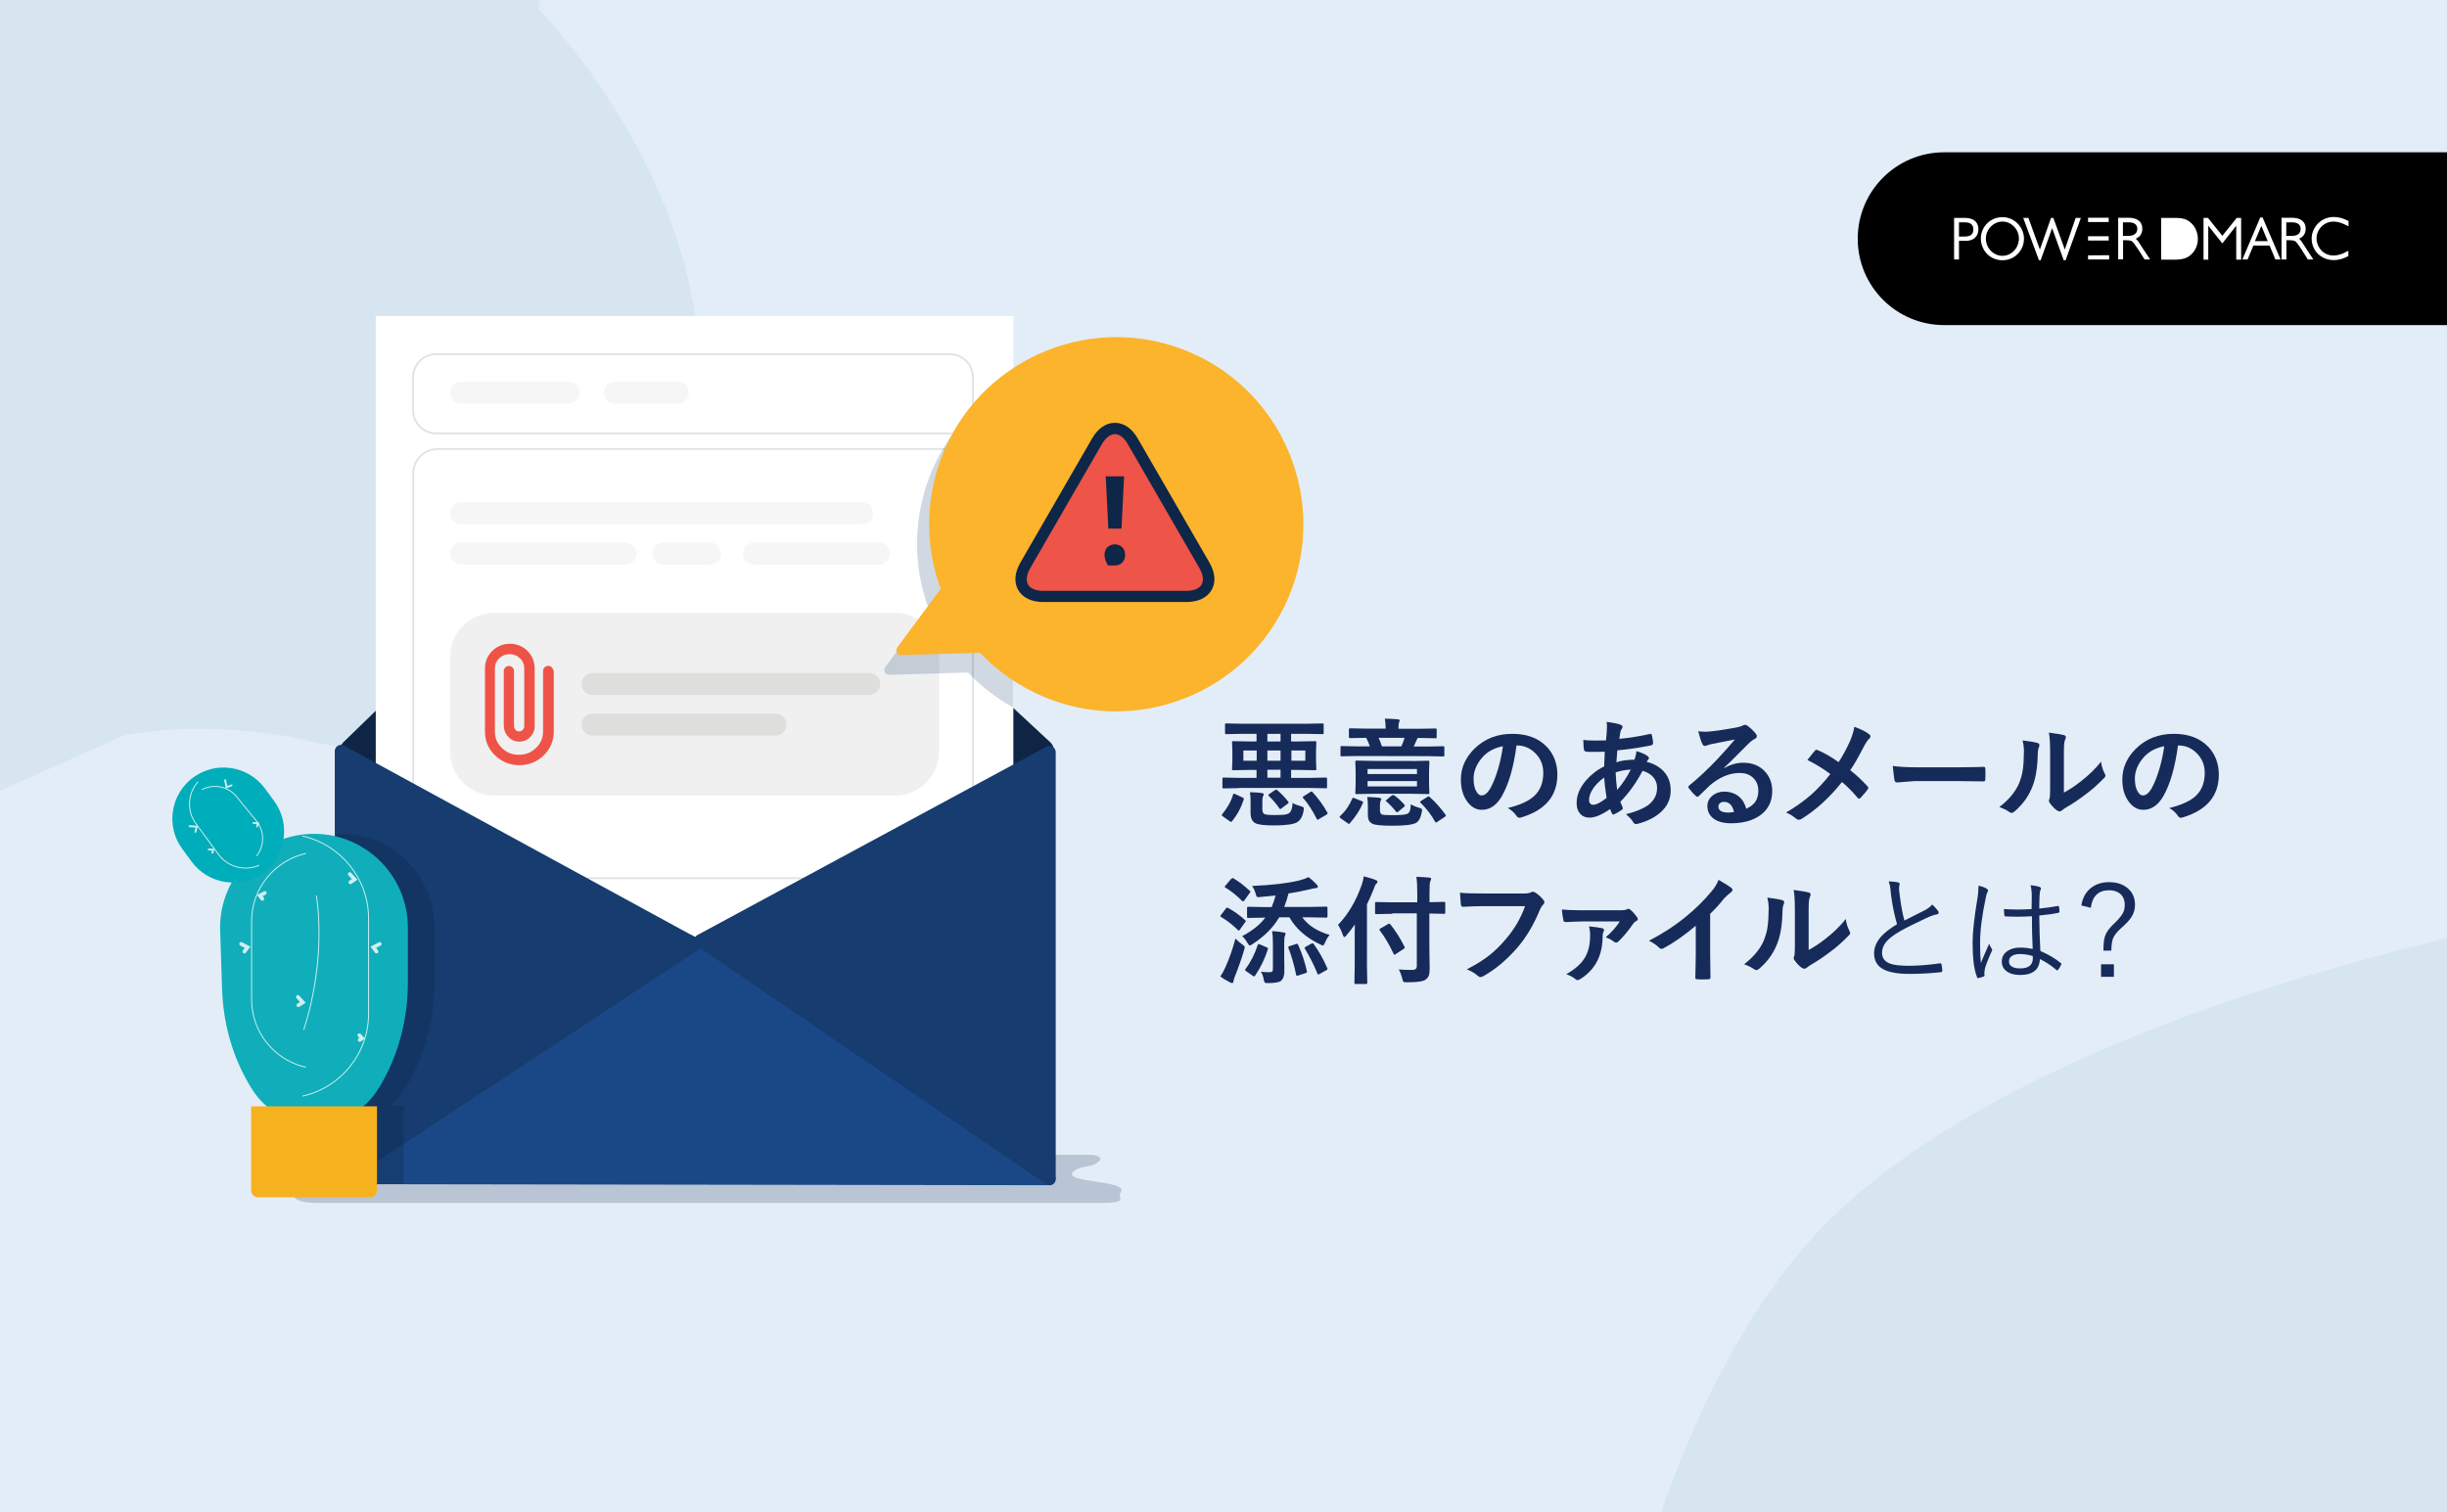
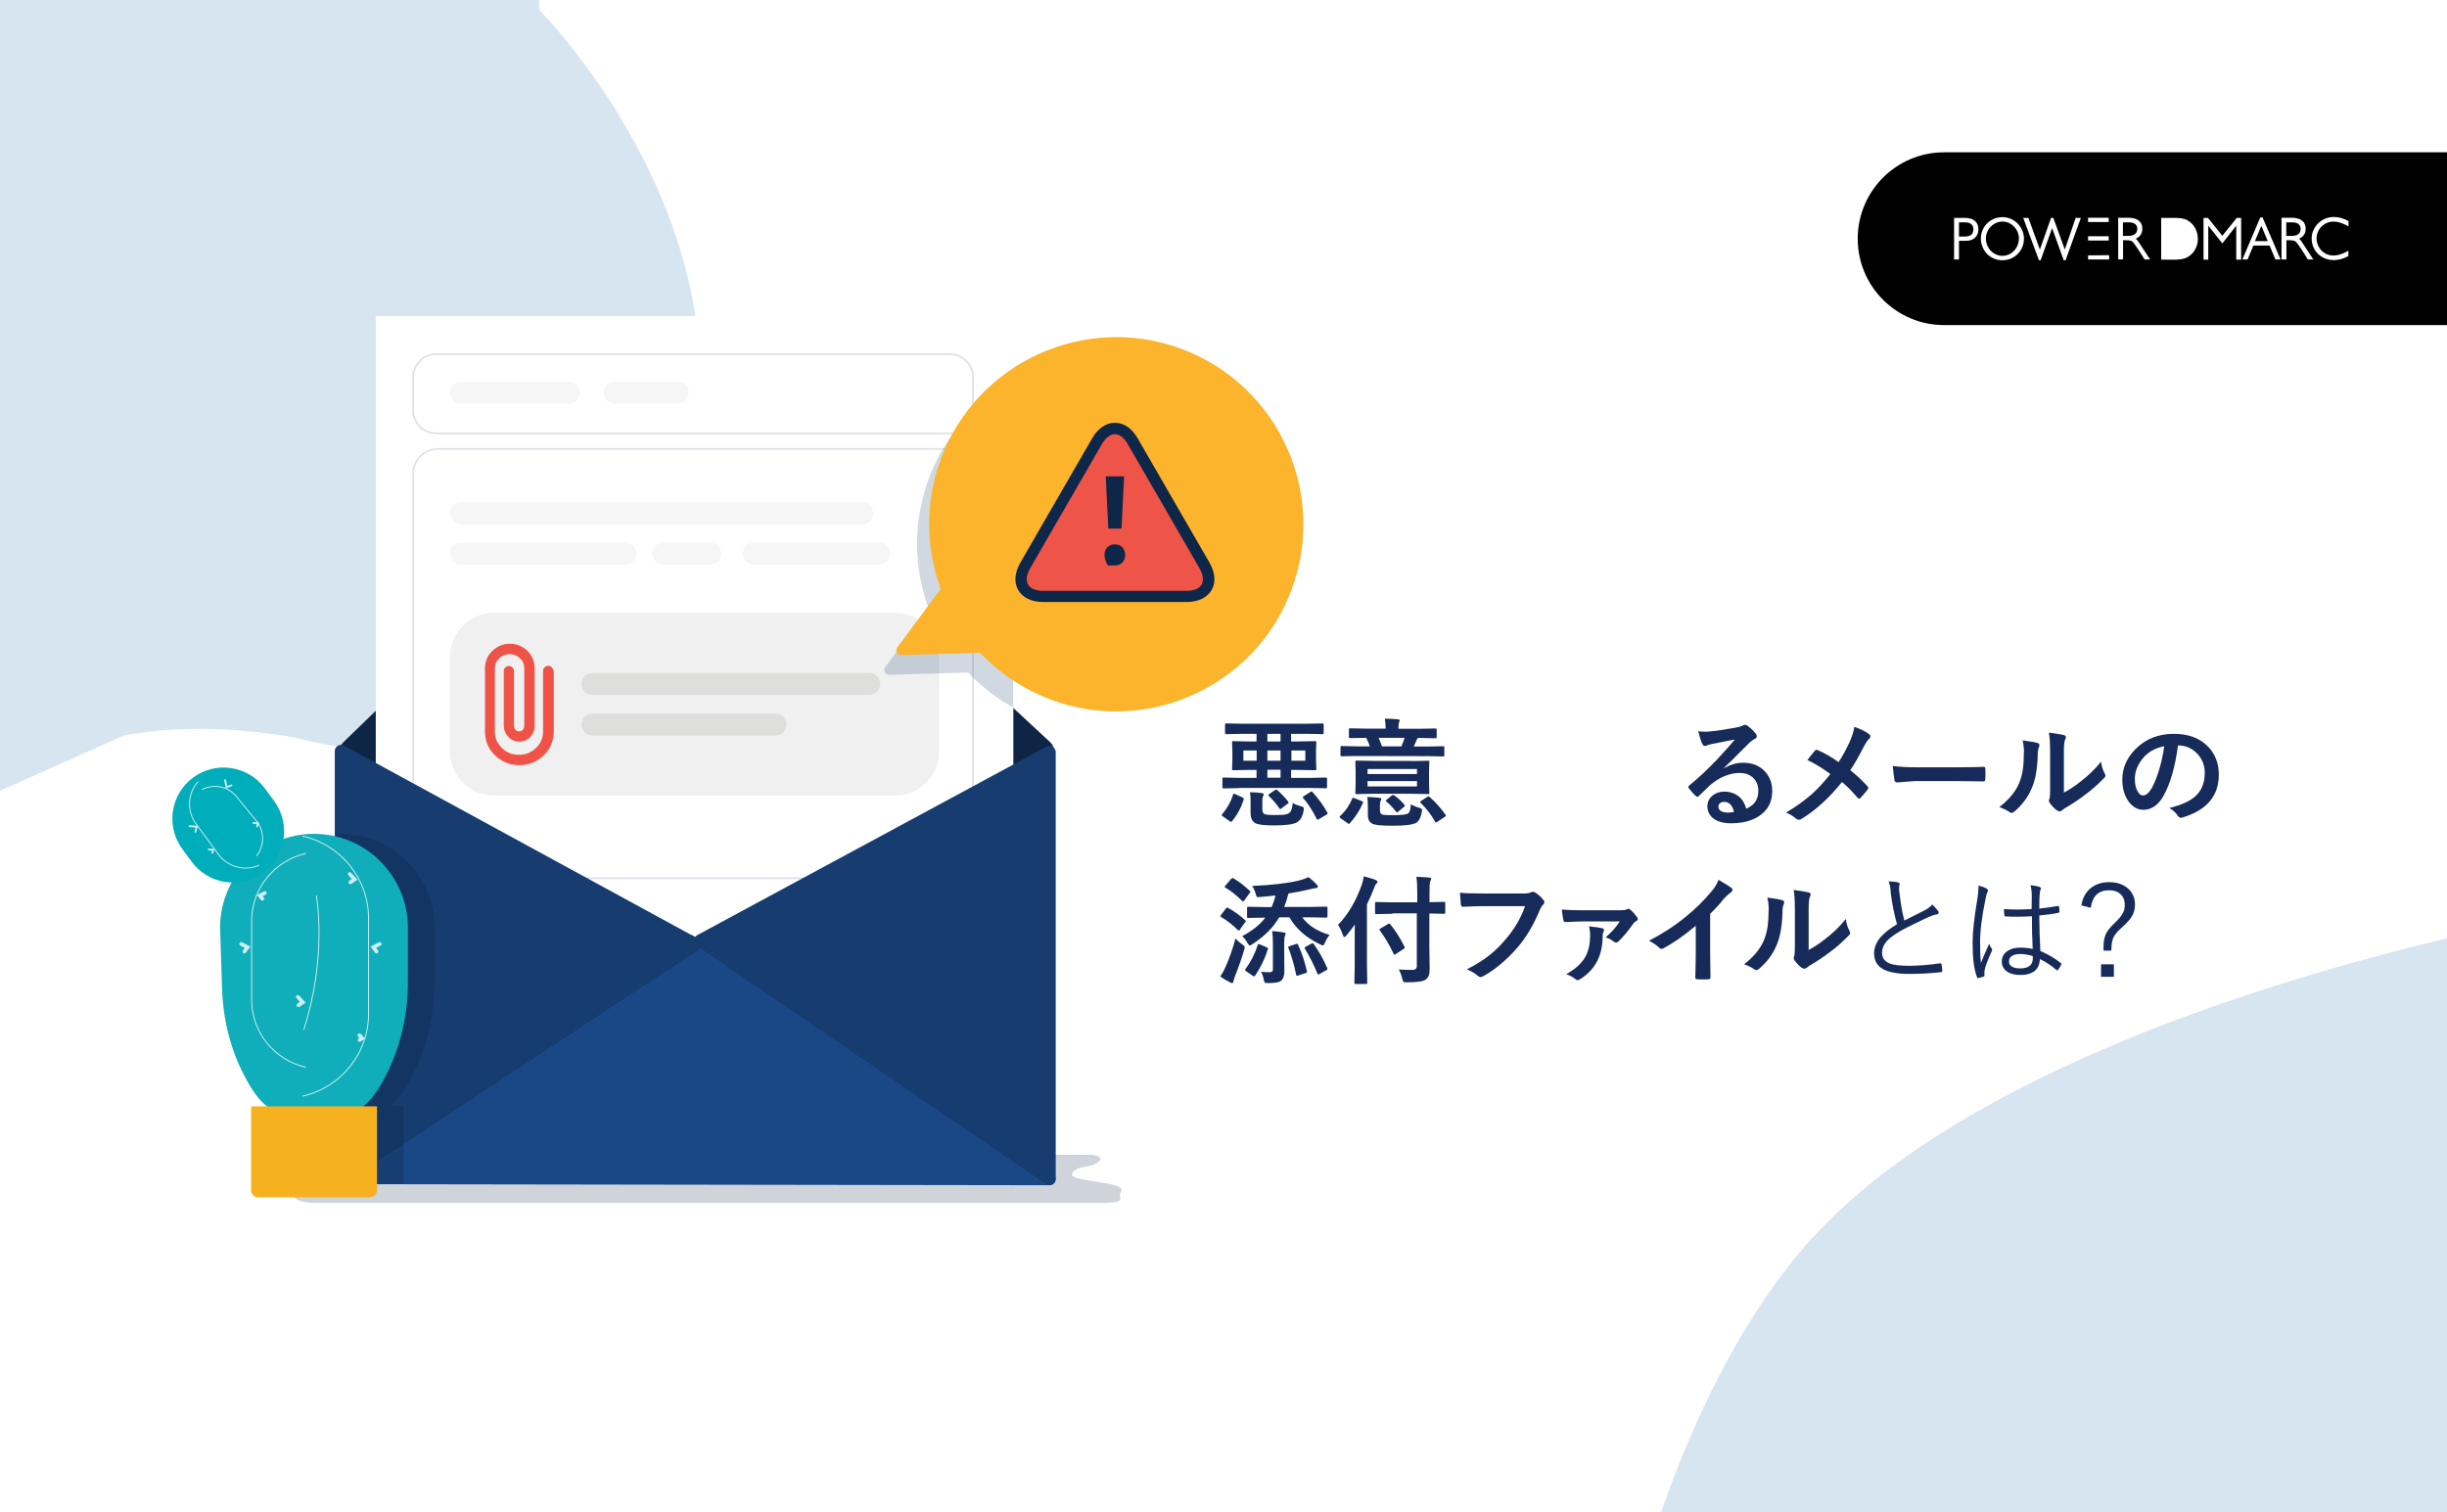
<svg xmlns="http://www.w3.org/2000/svg" xmlns:xlink="http://www.w3.org/1999/xlink" version="1.1" id="レイヤー_1" x="0px" y="0px" viewBox="0 0 1600 989" style="enable-background:new 0 0 1600 989;" xml:space="preserve">
  <style type="text/css">
	.st0{fill:#E3EDF7;}
	.st1{fill:#D7E5F0;}
	.st2{fill:#FFFFFF;}
	.st3{opacity:0.2;}
	.st4{fill:#0E2545;}
	.st5{opacity:0.6;}
	.st6{opacity:0.2;fill:none;stroke:#081833;stroke-width:1.224;stroke-miterlimit:10;enable-background:new    ;}
	.st7{fill:#1A4887;}
	.st8{fill:#163C70;}
	.st9{opacity:0.4;}
	.st10{fill:#E8E8E8;}
	.st11{fill:#F0F0F0;}
	.st12{fill:#EF5347;}
	.st13{fill:#DEDEDD;}
	
		.st14{opacity:0.3;clip-path:url(#SVGID_00000136411450196810047290000002301403659578281147_);fill:#0E2545;enable-background:new    ;}
	.st15{fill:#0FAEBA;}
	
		.st16{opacity:0.8;fill:none;stroke:#FFFFFF;stroke-width:0.612;stroke-linecap:round;stroke-miterlimit:10;enable-background:new    ;}
	
		.st17{opacity:0.8;fill:none;stroke:#FFFFFF;stroke-width:2.448;stroke-linecap:round;stroke-miterlimit:10;enable-background:new    ;}
	.st18{fill:#F6B11F;}
	.st19{fill:#00ADBA;}
	
		.st20{opacity:0.8;fill:none;stroke:#FFFFFF;stroke-width:1.224;stroke-linecap:round;stroke-miterlimit:10;enable-background:new    ;}
	.st21{opacity:0.2;clip-path:url(#SVGID_00000047052009541992017540000006596250291647378858_);}
	.st22{opacity:0.22;}
	.st23{clip-path:url(#SVGID_00000122703479037732814810000007860093579720892812_);}
	.st24{clip-path:url(#SVGID_00000088123521577318884360000004324357468874222504_);}
	.st25{fill:#FBB42B;}
	.st26{fill:#EE5447;}
	.st27{fill:#0E2647;}
	.st28{fill:#162B59;}
</style>
  <g id="g276">
-     <rect id="rect274" class="st0" width="1600" height="989" />
-   </g>
+     </g>
  <path id="path278" class="st1" d="M402.9,408.4c-6.7,9.1-13.5,17.4-20.6,24.8c0,0-8.9,12.6-29.3,25.6  c-51.1,36.3-108,37.5-160.7,23.4c-45.5-7.8-82.2-6.5-111-1.3L0,517.1V0h352.5v6.4C352.5,6.4,551.1,205.6,402.9,408.4z" />
  <g id="g282">
    <path id="path280" class="st1" d="M1600,613.6V989h-513.9c19.9-57,49-120.2,90.7-170.1C1270.7,706.6,1477.9,642.8,1600,613.6z" />
  </g>
  <g id="g314">
    <path id="path284" d="M1600,212.6h-328.8c-31.2,0-56.5-25.3-56.5-56.5l0,0c0-31.2,25.3-56.5,56.5-56.5H1600V212.6z" />
    <g id="g312">
      <g id="g310">
        <path id="path286" class="st2" d="M1453.1,154.2l-9.4-11.7h-2.9v27.3h3.1v-22.2l9.2,11.6l9.1-11.6v22.2h3.2v-27.3h-2.9     L1453.1,154.2z" />
        <path id="path288" class="st2" d="M1479.4,142.2h-1.5l-11.7,27.5h3.4l3.8-9.1h10.6l3.8,9.1h3.4L1479.4,142.2z M1474.4,157.7     l4.2-10l4.2,10H1474.4z" />
        <path id="path290" class="st2" d="M1504.9,157.9c-0.5-0.7-1-1.3-1.6-1.8c2.8-1.2,4.3-3.4,4.3-6.6c0-4.5-3.3-7.1-9-7.1h-6.8v27.3     h3.2v-12.6h1.6c2.3,0,3.8,0.2,4.7,1.1c0.5,0.5,1.4,1.7,3.5,4.8l4.2,6.7h3.6L1504.9,157.9z M1501.8,153.7     c-1.3,0.6-3.2,0.6-5.8,0.6h-1.1v-8.9h3.8c3.6,0,5.6,1.5,5.6,4.3C1504.3,151.6,1503.4,153,1501.8,153.7z" />
        <path id="path292" class="st2" d="M1519.6,146.8c1.8-1.2,3.9-1.9,6.3-1.9c2.6,0,5.5,0.9,8.9,2.7l0.8,0.4v-3.4l-0.3-0.2     c-3.3-1.7-6.3-2.5-9.2-2.5c-4,0-7.6,1.4-10.4,4.2c-2.6,2.6-4.2,6.2-4.2,9.9c0,4.8,2.3,9.2,6.2,11.7c2.4,1.6,5.2,2.4,8.3,2.4     c3,0,6.1-0.8,9.2-2.5l0.3-0.2V164l-0.8,0.4c-3.4,1.9-6.3,2.7-8.9,2.7c-3.1,0-5.9-1.2-7.9-3.3s-3.2-5-3.2-7.9     C1514.7,152.3,1516.5,148.9,1519.6,146.8z" />
        <path id="path294" class="st2" d="M1431.7,145c-2.3-1.8-5-2.5-9.1-2.5h-9.5v27.3h9.5c3.9,0,6.8-0.8,9.1-2.5     c3.4-2.5,5.4-6.7,5.4-11.1S1435.1,147.5,1431.7,145z" />
        <path id="path296" class="st2" d="M1378.8,154.5h-13.5v2.8h13.5V154.5z" />
        <path id="path298" class="st2" d="M1284.5,142.5h-6.8v27.2h3.2v-12.2h4.6c4.9,0,8.1-2.9,8.1-7.5     C1293.6,146.6,1292,142.5,1284.5,142.5z M1284.3,154.7h-3.4v-9.3h3.8c3.7,0,5.6,1.5,5.6,4.6     C1290.3,153.3,1288.5,154.7,1284.3,154.7z" />
        <path id="path300" class="st2" d="M1319.3,146.2c-2.7-2.7-6.2-4.2-10-4.2c-3.7,0-7.3,1.4-10,4.1c-2.6,2.6-4.1,6.2-4.1,9.9     c0,3.8,1.5,7.4,4.1,10.1c2.6,2.6,6.2,4.1,10,4.1c4.8,0,9-2.2,11.7-6.2c1.6-2.3,2.4-5,2.4-7.9     C1323.4,152.4,1321.9,148.9,1319.3,146.2z M1316.9,164c-2,2.1-4.7,3.3-7.6,3.3c-2.8,0-5.6-1.2-7.6-3.3s-3.2-5-3.2-7.9     c0-3,1.1-5.8,3.2-7.9c2.1-2.1,4.8-3.3,7.6-3.3c2.9,0,5.6,1.2,7.6,3.3s3.2,4.8,3.2,7.9C1320,159.1,1318.9,161.9,1316.9,164z" />
        <path id="path302" class="st2" d="M1350.1,163.2l-7.5-20.7h-1.5l-7.3,20.7l-7.5-20.7h-3.4l10.3,27.7h1.1l7.5-21l7.6,21h1.2     l10-27.7h-3.4L1350.1,163.2z" />
        <path id="path304" class="st2" d="M1398.1,157.9c-0.5-0.7-1-1.3-1.6-1.8c2.8-1.2,4.3-3.4,4.3-6.6c0-4.5-3.3-7.1-9-7.1h-6.8v27.2     h3.2v-12.5h1.6c2.3,0,3.8,0.2,4.7,1.1c0.5,0.5,1.4,1.7,3.5,4.8l4.3,6.7h3.6L1398.1,157.9z M1394.9,153.7     c-1.3,0.6-3.2,0.6-5.8,0.6h-1v-8.9h3.8c3.6,0,5.6,1.5,5.6,4.2C1397.5,151.6,1396.6,152.9,1394.9,153.7z" />
        <path id="path306" class="st2" d="M1378.8,142.4h-13.5v2.8h13.5V142.4z" />
        <path id="path308" class="st2" d="M1365.3,169.7h13.8v-2.8l-13.8,0.1V169.7z" />
      </g>
    </g>
  </g>
  <g id="g488">
    <g id="g366">
      <g id="g318" class="st3">
        <path id="path316" class="st4" d="M192.5,771c-18.8,0-44.3-16.4,14.6-15.8h506.8c0,0,11,1,2,6.1c-3,1.7-8.7,1.4-12.1,3.5     c-15.6,9.2,35.7,6.3,28.9,15.1c-2.5,3.2,6.4,6.8-13.2,6.8H211.2c0,0-21.7,1-18.7-6.3c1.9-4.7,14.6-2.1,15.3-5.7     C208.5,771.4,202.3,771,192.5,771" />
      </g>
      <g id="g364">
        <path id="path320" class="st4" d="M686.6,485.3l-230.5-214c-3.1-2.9-8-2.8-11,0.1l-220.6,214c-1.7,1.7-2.6,4-2.4,6.4     c0.2,2.4,1.4,4.5,3.3,5.9l271,193.1c1.4,1,3,1.5,4.6,1.5c2.2,0,4.3-0.9,5.9-2.5L687,496.6c1.4-1.6,2.2-3.6,2.1-5.8     C689.1,488.7,688.2,486.7,686.6,485.3z" />
        <rect id="rect322" x="245.7" y="206.7" class="st2" width="416.9" height="453.7" />
        <g id="g326" class="st5">
          <path id="path324" class="st6" d="M621.1,283.4H285.2c-8.3,0-15.1-6.8-15.1-15.1v-21.6c0-8.3,6.8-15.1,15.1-15.1h335.9      c8.3,0,15.1,6.8,15.1,15.1v21.6C636.2,276.7,629.5,283.4,621.1,283.4z" />
        </g>
        <g id="g330" class="st5">
          <path id="path328" class="st6" d="M620.2,574.3h-334c-8.8,0-16-7.2-16-16V309.6c0-8.8,7.2-16,16-16h334c8.8,0,16,7.2,16,16      v248.8C636.2,567.1,629.1,574.3,620.2,574.3z" />
        </g>
        <path id="path332" class="st7" d="M688.5,767.7L452.9,611.9c-1.4-0.9-3.1-0.9-4.5,0L220.7,767.1c-1.5,1-2.1,2.8-1.6,4.5     s2.1,2.8,3.8,2.8l463.3,0.7c1.8,0,3.3-1.2,3.8-2.8C690.6,770.5,689.9,768.7,688.5,767.7z" />
        <path id="path334" class="st8" d="M456.9,614.1l-232-126.5c-1.3-0.7-2.7-0.7-4,0.1c-1.2,0.7-2,2-2,3.4v279.3     c0,1.5,0.8,2.8,2.1,3.5c0.6,0.3,1.3,0.5,1.9,0.5c0.8,0,1.5-0.2,2.2-0.7l232-152.8c1.2-0.8,1.9-2.1,1.8-3.5     C458.9,616.1,458.1,614.8,456.9,614.1z" />
        <path id="path336" class="st8" d="M688.3,488.3c-1.2-0.7-2.7-0.8-3.9-0.1L455.8,611.6c-1.2,0.7-2,1.9-2.1,3.3     c-0.1,1.4,0.6,2.7,1.7,3.5l228.6,156c0.7,0.5,1.5,0.7,2.3,0.7c0.6,0,1.3-0.2,1.9-0.5c1.3-0.7,2.1-2.1,2.1-3.5V491.8     C690.3,490.4,689.5,489.1,688.3,488.3z" />
        <g id="g342" class="st9">
          <path id="path338" class="st10" d="M371.9,264h-70.4c-4,0-7.2-3.2-7.2-7.2l0,0c0-4,3.2-7.2,7.2-7.2h70.4c4,0,7.2,3.2,7.2,7.2      l0,0C379.1,260.7,375.9,264,371.9,264z" />
          <path id="path340" class="st10" d="M443.2,264H402c-4,0-7.2-3.2-7.2-7.2l0,0c0-4,3.2-7.2,7.2-7.2h41.2c4,0,7.2,3.2,7.2,7.2l0,0      C450.4,260.7,447.1,264,443.2,264z" />
        </g>
        <g id="g352">
          <path id="path344" class="st11" d="M585.3,520.3H323c-15.8,0-28.7-12.9-28.7-28.7v-62.1c0-15.8,12.9-28.7,28.7-28.7h262.3      c15.8,0,28.7,12.9,28.7,28.7v62.1C614,507.4,601.1,520.3,585.3,520.3z" />
          <path id="path346" class="st12" d="M360.8,436.4c-1.3-1.3-3.4-1.3-4.7,0c-0.7,0.7-1,1.5-1,2.4v39.4c0,4.3-1.5,7.9-4.6,10.9      s-6.7,4.5-11.2,4.5c-4.4,0-8-1.4-11.1-4.4s-4.6-6.5-4.6-10.7v-41.3c0-2.7,0.9-4.9,2.8-6.7c1.9-1.8,4.1-2.7,6.8-2.7      s4.9,0.9,6.8,2.7c1.9,1.8,2.8,4,2.8,6.7v37.7c0,1-0.3,1.7-1,2.4c-1.3,1.3-3.4,1.4-4.7,0c-0.7-0.7-1-1.6-1-2.6v-35.8      c0-0.9-0.3-1.7-1-2.4c-1.3-1.3-3.4-1.3-4.7,0c-0.7,0.7-1,1.5-1,2.4v35.5c0,2.8,1,5.4,2.9,7.4c1.9,2.1,4.4,3.2,7.2,3.2      c2.8,0,5.2-1,7.2-3c1.9-2,2.9-4.4,2.9-7.2v-37.6c0-4.5-1.6-8.4-4.7-11.5s-7-4.7-11.5-4.7s-8.3,1.6-11.5,4.7s-4.8,7-4.8,11.5      v41.1c0,6.2,2.2,11.5,6.6,15.7s9.7,6.4,15.9,6.4c6.2,0,11.5-2.2,15.9-6.4c4.4-4.3,6.6-9.6,6.6-15.8v-39.3      C361.8,437.9,361.4,437.1,360.8,436.4z" />
          <path id="path348" class="st13" d="M568.4,454.5h-181c-4,0-7.2-3.2-7.2-7.2l0,0c0-4,3.2-7.2,7.2-7.2h181c4,0,7.2,3.2,7.2,7.2      l0,0C575.6,451.2,572.3,454.5,568.4,454.5z" />
          <path id="path350" class="st13" d="M507,481.1H387.4c-4,0-7.2-3.2-7.2-7.2l0,0c0-4,3.2-7.2,7.2-7.2H507c4,0,7.2,3.2,7.2,7.2l0,0      C514.2,477.9,511,481.1,507,481.1z" />
        </g>
        <g id="g362" class="st9">
          <path id="path354" class="st10" d="M563.7,342.9H301.5c-4,0-7.2-3.2-7.2-7.2l0,0c0-4,3.2-7.2,7.2-7.2h262.2c4,0,7.2,3.2,7.2,7.2      l0,0C570.9,339.6,567.7,342.9,563.7,342.9z" />
          <path id="path356" class="st10" d="M408.9,369.2H301.5c-4,0-7.2-3.2-7.2-7.2l0,0c0-4,3.2-7.2,7.2-7.2h107.4c4,0,7.2,3.2,7.2,7.2      l0,0C416.1,366,412.9,369.2,408.9,369.2z" />
          <path id="path358" class="st10" d="M464.3,369.2h-30.5c-4,0-7.2-3.2-7.2-7.2l0,0c0-4,3.2-7.2,7.2-7.2h30.5c4,0,7.2,3.2,7.2,7.2      l0,0C471.5,366,468.2,369.2,464.3,369.2z" />
          <path id="path360" class="st10" d="M574.7,369.2h-81.8c-4,0-7.2-3.2-7.2-7.2l0,0c0-4,3.2-7.2,7.2-7.2h81.8c4,0,7.2,3.2,7.2,7.2      l0,0C581.9,366,578.7,369.2,574.7,369.2z" />
        </g>
      </g>
    </g>
    <g id="g416">
      <g id="g376">
        <g>
          <defs>
            <rect id="SVGID_1_" x="219.5" y="530.1" width="104.8" height="244.3" />
          </defs>
          <clipPath id="SVGID_00000072238569029731990800000016015133826260100992_">
            <use xlink:href="#SVGID_1_" style="overflow:visible;" />
          </clipPath>
          <path id="path374" style="opacity:0.3;clip-path:url(#SVGID_00000072238569029731990800000016015133826260100992_);fill:#0E2545;enable-background:new    ;" d="      M222.8,545.3L222.8,545.3c-6.9,0-13.6,1.2-19.8,3.3c1.3-8.4-0.7-17.3-6.1-24.8l-6.1-8.3c-11-14.9-31.9-18.1-46.8-7.2      c-14.9,11-18.1,31.9-7.2,46.8l6.1,8.3c6.4,8.7,16.1,13.4,26.1,13.6c-4.8,8.8-7.6,18.9-7.6,29.6l1.3,40      c0.7,20.8,5.9,41.3,16,59.5c4.1,7.4,8.2,13.1,13.4,17.2h-10.4v55c0,2.5,2,4.5,4.5,4.5h73.2c2.5,0,4.5-2,4.5-4.5v-55h-9      c4.8-3.8,8.9-9.3,13.1-16.9c10.8-19.6,16.1-41.8,16.1-64.2v-35.7C284.2,572.8,256.7,545.3,222.8,545.3z" />
        </g>
      </g>
      <g id="g414">
        <path id="path378" class="st15" d="M203.6,731.8h1.7c23.6,0,34.2-5,45.3-25.2c10.8-19.6,16.1-41.8,16.1-64.2v-35.7     c0-33.9-27.5-61.4-61.4-61.4l0,0c-33.9,0-61.4,27.5-61.4,61.4l1.3,40c0.7,20.8,5.9,41.3,16,59.5     C170.8,723.8,180.6,731.8,203.6,731.8z" />
        <path id="path380" class="st16" d="M198,546.8c24.6,5.6,43,27.6,43,53.9v62.2c0,26.3-18.4,48.3-43,53.9" />
        <path id="path382" class="st16" d="M199.8,558.2c-20.2,4.6-35.3,22.7-35.3,44.3v51.1c0,21.6,15.1,39.7,35.3,44.3" />
        <path id="path384" class="st16" d="M206.9,585.9c0,0,7.2,39.5-8.2,87.2" />
        <polyline id="polyline386" class="st17" points="248.3,617.3 244.1,619.5 246.2,622.3    " />
        <polyline id="polyline388" class="st17" points="173.1,584 169.9,585.7 171.5,587.8    " />
        <polyline id="polyline390" class="st17" points="228.7,571.6 231.9,575.1 229.1,577    " />
        <polyline id="polyline392" class="st17" points="194.8,652 198,655.5 195.1,657.4    " />
        <polyline id="polyline394" class="st17" points="235,677 236.8,679 235.2,680.1    " />
        <polyline id="polyline396" class="st17" points="157.7,617.3 161.9,619.5 159.8,622.3    " />
        <path id="path398" class="st18" d="M241.9,783h-73.2c-2.5,0-4.5-2-4.5-4.5v-55h82.3v55C246.4,781,244.3,783,241.9,783" />
        <path id="path400" class="st19" d="M119.2,555.2l6.1,8.3c11,14.9,31.9,18.1,46.8,7.2l0,0c14.9-11,18.1-31.9,7.2-46.8l-6.1-8.3     c-11-14.9-31.9-18.1-46.8-7.2l0,0C111.5,519.3,108.2,540.3,119.2,555.2z" />
        <path id="path402" class="st16" d="M129.3,511.4c-6.6,7.6-7.3,19-1.1,27.4l14.6,19.9c6.2,8.4,17.3,11.2,26.5,7.2" />
        <path id="path404" class="st16" d="M132.3,516.2c7.5-3.7,16.8-2,22.3,4.7l13,15.9c5.5,6.7,5.4,16.2,0.3,22.8" />
        <polyline id="polyline406" class="st20" points="123.9,540.3 128.6,540.6 127.8,544    " />
        <polyline id="polyline408" class="st20" points="165.7,538.2 168.6,538.4 168.1,540.5    " />
        <polyline id="polyline410" class="st20" points="147.2,510.2 148.1,514.8 151.4,513.6    " />
        <polyline id="polyline412" class="st20" points="136.5,555.5 139.4,555.7 138.9,557.7    " />
      </g>
    </g>
    <g id="g486">
      <g id="g450">
        <g>
          <defs>
            <rect id="SVGID_00000054985743845939869990000009980739973907293085_" x="552.9" y="243" width="109.6" height="267.2" />
          </defs>
          <clipPath id="SVGID_00000142162491496344653090000012843371990284686760_">
            <use xlink:href="#SVGID_00000054985743845939869990000009980739973907293085_" style="overflow:visible;" />
          </clipPath>
          <g id="g448" style="opacity:0.2;clip-path:url(#SVGID_00000142162491496344653090000012843371990284686760_);">
            <g id="g444" class="st22">
              <g id="g442">
                <g>
                  <defs>
                    <rect id="SVGID_00000043418488896404358900000002614126032712342945_" x="552.9" y="215.1" width="316" height="295.6" />
                  </defs>
                  <clipPath id="SVGID_00000123402989834381709580000016721171539893946794_">
                    <use xlink:href="#SVGID_00000043418488896404358900000002614126032712342945_" style="overflow:visible;" />
                  </clipPath>
                  <g id="g440" style="clip-path:url(#SVGID_00000123402989834381709580000016721171539893946794_);">
                    <g>
                      <defs>
                        <rect id="SVGID_00000175317848698017146330000011994921972156016295_" x="552.9" y="215.1" width="316" height="295.6" />
                      </defs>
                      <clipPath id="SVGID_00000181780116394400826330000012316070513074230407_">
                        <use xlink:href="#SVGID_00000175317848698017146330000011994921972156016295_" style="overflow:visible;" />
                      </clipPath>
                    </g>
                  </g>
                </g>
              </g>
            </g>
            <path id="path446" class="st8" d="M607.2,398l-28.4,38.3c-0.7,1-0.8,2.2-0.3,3.3c0.5,1.1,1.7,1.7,2.8,1.7l51.7-1.5       c11.4,12.1,24.9,21.5,40.2,28.2c61.9,26.9,134.1-1.6,161-63.5s-1.6-134.1-63.5-161s-134.1,1.6-161,63.5       C597.2,336.1,596.3,368.3,607.2,398" />
          </g>
        </g>
      </g>
      <g id="g484">
        <g id="g472" class="st22">
          <g id="g470">
            <g>
              <defs>
                <rect id="SVGID_00000003814901777465631660000001928225570767505080_" x="560.8" y="202.2" width="316" height="295.6" />
              </defs>
              <clipPath id="SVGID_00000059298716019961582960000014027542831237611449_">
                <use xlink:href="#SVGID_00000003814901777465631660000001928225570767505080_" style="overflow:visible;" />
              </clipPath>
              <g id="g468" style="clip-path:url(#SVGID_00000059298716019961582960000014027542831237611449_);">
                <g>
                  <defs>
-                     <rect id="SVGID_00000078045831712903377140000000111196712794575023_" x="560.8" y="202.2" width="316" height="295.6" />
-                   </defs>
+                     </defs>
                  <clipPath id="SVGID_00000160191342046459399260000015376969805056776373_">
                    <use xlink:href="#SVGID_00000078045831712903377140000000111196712794575023_" style="overflow:visible;" />
                  </clipPath>
                </g>
              </g>
            </g>
          </g>
        </g>
        <path id="path474" class="st25" d="M615.1,385.1l-28.4,38.3c-0.7,1-0.8,2.2-0.3,3.3c0.5,1.1,1.7,1.7,2.8,1.7l51.7-1.5     c11.4,12.1,24.9,21.5,40.2,28.2c61.9,26.9,134.1-1.6,161-63.5s-1.6-134.1-63.5-161s-134.1,1.6-161,63.5     C605.1,323.2,604.2,355.4,615.1,385.1" />
        <path id="path476" class="st26" d="M682.1,390c-12.9,0-18.2-9.1-11.7-20.3l46.9-81.2c6.4-11.2,17-11.2,23.4,0l46.9,81.2     c6.4,11.2,1.2,20.3-11.7,20.3H682.1z" />
        <g id="g480">
          <path id="path478" class="st27" d="M775.8,393.7h-93.7c-7.6,0-13.4-2.8-16.3-7.8c-2.9-5-2.4-11.4,1.4-18l46.9-81.2      c3.8-6.6,9.1-10.2,14.9-10.2l0,0c5.8,0,11.1,3.6,14.9,10.2l46.9,81.2c3.8,6.6,4.3,13,1.4,18      C789.2,390.9,783.4,393.7,775.8,393.7z M729,283.9c-3,0-6.1,2.4-8.5,6.5l-46.9,81.2c-2.4,4.2-2.9,8-1.4,10.7      c1.5,2.6,5.1,4.1,9.9,4.1h93.7c4.8,0,8.4-1.5,9.9-4.1s1-6.5-1.4-10.7l-46.9-81.2C735.1,286.3,732,283.9,729,283.9L729,283.9z" />
        </g>
        <path id="path482" class="st27" d="M724.5,369.8c-4.8-7.5-1.5-13.8,4.5-13.8c4,0,6.6,2.8,6.7,6.9c0,3.9-2.6,6.9-6.7,6.9H724.5z      M724.7,345.7l-1.7-34.2h12l-1.7,34.2H724.7z" />
      </g>
    </g>
  </g>
  <g id="g528">
    <g id="g526">
      <path id="path490" class="st28" d="M806.2,519.8c0.2-0.5,0.4-0.8,0.6-0.8c0.2,0,0.4,0.1,0.8,0.3l4.8,2.2c0.6,0.3,0.9,0.6,0.9,0.8    c0,0.1,0,0.3-0.1,0.6c-1.6,5.1-4.1,9.8-7.6,14.1c-0.2,0.3-0.5,0.5-0.7,0.5s-0.5-0.2-0.9-0.5l-4.4-3.1c-0.5-0.4-0.8-0.7-0.8-0.9    c0-0.1,0.1-0.3,0.3-0.5C802.5,528.4,804.9,524.2,806.2,519.8z M810,515.4l-9.8,0.2c-0.4,0-0.7,0-0.8-0.2c-0.1-0.1-0.1-0.3-0.1-0.7    v-5.3c0-0.4,0-0.7,0.2-0.8c0.1-0.1,0.3-0.1,0.7-0.1l9.8,0.2h11.6v-5.2h-4.4l-10.7,0.2c-0.4,0-0.7,0-0.8-0.2    c-0.1-0.1-0.1-0.3-0.1-0.7l0.2-5.4V491l-0.2-5.4c0-0.4,0-0.7,0.2-0.8c0.1-0.1,0.3-0.1,0.7-0.1l10.7,0.2h4.4v-5h-9.5l-10.1,0.2    c-0.5,0-0.7,0-0.8-0.2c-0.1-0.1-0.2-0.3-0.2-0.7v-5.3c0-0.4,0.1-0.6,0.2-0.7c0.1-0.1,0.4-0.1,0.8-0.1l10.1,0.2h42.4l10.2-0.2    c0.4,0,0.6,0.1,0.7,0.2c0.1,0.1,0.1,0.3,0.1,0.7v5.3c0,0.4-0.1,0.6-0.2,0.7c-0.1,0.1-0.3,0.1-0.7,0.1l-10.2-0.2h-10.2v5h4.8    l10.8-0.2c0.4,0,0.7,0.1,0.8,0.2s0.1,0.3,0.1,0.7l-0.2,5.4v6.4l0.2,5.4c0,0.4-0.1,0.7-0.2,0.8c-0.1,0.1-0.3,0.1-0.7,0.1l-10.8-0.2    h-4.8v5.2H857l9.8-0.2c0.4,0,0.7,0.1,0.8,0.2s0.1,0.3,0.1,0.7v5.3c0,0.4,0,0.6-0.1,0.7c-0.1,0.1-0.3,0.1-0.7,0.1l-9.8-0.2H810    V515.4z M813,497.5h8.7v-6.7H813V497.5z M845.2,525.1c1.5,0.9,3.3,1.6,5.5,2.2c0.8,0.2,1.3,0.5,1.5,0.6c0.2,0.2,0.3,0.5,0.3,1    c0,0.2,0,0.6-0.1,1.1c-0.6,3.8-2,6.4-4.4,7.8c-2.4,1.3-7.3,2-15,2c-6.4,0-10.6-0.5-12.4-1.6c-1.9-1.1-2.9-3.3-2.9-6.6V524    c0-2.5-0.1-4.4-0.4-5.9c2.8,0,5.3,0.2,7.6,0.5c0.9,0.2,1.4,0.4,1.4,0.7c0,0.4-0.1,0.9-0.4,1.3c-0.3,0.6-0.5,1.5-0.5,2.9v5.6    c0,1.6,0.4,2.7,1.2,3.2c0.9,0.5,3.2,0.7,6.9,0.7c3,0,5-0.1,6.1-0.2c1.4-0.2,2.5-0.5,3.2-1C844.3,530.8,845,528.6,845.2,525.1z     M837.3,484.9v-5h-8.6v5H837.3z M828.7,497.5h8.6v-6.7h-8.6V497.5z M828.7,508.6h8.6v-5.2h-8.6V508.6z M835,516.6    c2.6,2.2,5,4.7,7.3,7.6c0.2,0.3,0.3,0.4,0.3,0.6c0,0.2-0.2,0.4-0.5,0.7l-4.1,3.1c-0.4,0.4-0.7,0.5-0.9,0.5s-0.4-0.2-0.6-0.5    c-1.8-2.7-4.1-5.4-6.8-8c-0.3-0.3-0.4-0.5-0.4-0.6c0-0.2,0.2-0.4,0.7-0.8l3.5-2.4c0.4-0.3,0.7-0.4,0.9-0.4    C834.5,516.3,834.7,516.4,835,516.6z M853.5,497.5v-6.7h-9.1v6.7H853.5z M858.2,518c3.9,4.3,7.1,8.7,9.6,13.2    c0.2,0.3,0.3,0.5,0.3,0.7s-0.3,0.5-0.8,0.9l-4.8,2.8c-0.5,0.3-0.8,0.5-1,0.5s-0.3-0.2-0.5-0.5c-2.7-5.4-5.7-10-8.8-13.6    c-0.3-0.3-0.4-0.5-0.4-0.6c0-0.2,0.2-0.5,0.8-0.8l4.1-2.6c0.4-0.2,0.7-0.4,0.9-0.4C857.6,517.5,857.9,517.7,858.2,518z" />
      <path id="path492" class="st28" d="M884.2,522.2c0.2-0.4,0.4-0.5,0.5-0.5s0.4,0.1,1,0.3l4.7,1.9c0.6,0.2,0.9,0.4,0.9,0.7    c0,0.1-0.1,0.3-0.2,0.6c-1.7,4.2-4.4,8.5-8.4,13.1c-0.2,0.3-0.5,0.5-0.7,0.5s-0.5-0.2-0.9-0.5l-4.4-3.1c-0.5-0.4-0.8-0.7-0.8-0.9    s0.1-0.4,0.4-0.7C879.8,530.4,882.4,526.6,884.2,522.2z M886.9,494.4l-9.6,0.2c-0.4,0-0.6,0-0.7-0.2c-0.1-0.1-0.1-0.3-0.1-0.7v-5    c0-0.4,0.1-0.6,0.2-0.7c0.1-0.1,0.3-0.1,0.7-0.1l9.6,0.2h8.7c-0.7-2-1.5-3.9-2.4-5.6l-10.4,0.2c-0.5,0-0.7-0.1-0.8-0.2    s-0.1-0.3-0.1-0.7v-4.6c0-0.4,0.1-0.7,0.2-0.8c0.1-0.1,0.4-0.1,0.8-0.1l10.5,0.2H906V476c0-2.3-0.2-4.3-0.5-6    c2.7,0,5.6,0.1,8.5,0.4c0.8,0.1,1.2,0.3,1.2,0.8c0,0.3-0.2,0.8-0.5,1.5c-0.2,0.6-0.3,1.8-0.3,3.4v0.5H928l10.5-0.2    c0.4,0,0.7,0.1,0.8,0.2s0.1,0.3,0.1,0.7v4.6c0,0.4-0.1,0.7-0.2,0.8c-0.1,0.1-0.3,0.1-0.7,0.1l-10.5-0.2h-1    c-0.4,0.7-0.6,1.1-0.7,1.3c-0.1,0.2-0.4,0.8-0.9,2.1c-0.4,0.9-0.7,1.6-1,2.2h9.5l9.6-0.2c0.4,0,0.7,0.1,0.8,0.2s0.1,0.3,0.1,0.7v5    c0,0.4,0,0.6-0.2,0.7c-0.1,0.1-0.4,0.1-0.8,0.1l-9.6-0.2L886.9,494.4L886.9,494.4z M923.2,497.7l10.6-0.2c0.4,0,0.6,0.1,0.7,0.2    c0.1,0.1,0.1,0.3,0.1,0.7l-0.2,6.1v7.9l0.2,6.1c0,0.4,0,0.6-0.1,0.7c-0.1,0.1-0.3,0.1-0.7,0.1l-10.6-0.2h-25.6l-10.6,0.2    c-0.4,0-0.6,0-0.7-0.2c-0.1-0.1-0.1-0.3-0.1-0.7l0.2-6.1v-7.9l-0.2-6.1c0-0.4,0-0.7,0.2-0.8c0.1-0.1,0.3-0.1,0.7-0.1l10.6,0.2    h25.5V497.7z M922.4,526c1.6,0.9,3.5,1.7,5.6,2.3c0.8,0.2,1.3,0.4,1.5,0.6c0.2,0.2,0.3,0.4,0.3,0.8c0,0.2,0,0.6-0.1,1.2    c-0.7,3.8-2,6.3-3.9,7.3c-2.4,1.2-7.5,1.8-15.3,1.8c-6.9,0-11.3-0.4-13.2-1.3c-1-0.6-1.8-1.3-2.2-2.1c-0.5-1-0.7-2.3-0.7-4.1v-4.9    c0-2.4-0.1-4.5-0.4-6.4c3.3,0.1,5.9,0.3,7.8,0.5c0.9,0.2,1.4,0.4,1.4,0.7c0,0.4-0.1,0.8-0.4,1.2c-0.3,0.5-0.5,1.6-0.5,3.2v2.9    c0,1.6,0.4,2.5,1.2,2.9c1,0.4,3.3,0.5,7,0.5c5.2,0,8.5-0.3,9.7-0.9C921.7,531.6,922.4,529.5,922.4,526z M926.5,502.9h-32.3v3.3    h32.3V502.9z M926.5,514.3v-3.5h-32.3v3.5H926.5z M918.4,482.5h-17c0.7,1.5,1.5,3.4,2.2,5.6h12.7C917.2,486,918,484.1,918.4,482.5    z M911.7,520.2c2.3,1.6,4.5,3.6,6.6,6.1c0.2,0.3,0.3,0.5,0.3,0.6c0,0.2-0.2,0.4-0.6,0.8l-3.5,2.9c-0.4,0.4-0.8,0.6-1,0.6    s-0.5-0.2-0.8-0.5c-1.5-2-3.5-4.2-6.1-6.5c-0.4-0.2-0.6-0.4-0.6-0.5s0.3-0.3,0.8-0.8l3-2.5c0.5-0.3,0.8-0.5,1-0.5    C911.1,519.9,911.3,520,911.7,520.2z M934.8,521.2c3.8,3.3,7.2,7.2,10.3,11.5c0.2,0.3,0.3,0.5,0.3,0.7s-0.2,0.5-0.7,0.8l-4.8,3.2    c-0.5,0.3-0.8,0.5-1,0.5s-0.4-0.2-0.6-0.6c-2.2-4.1-5.3-8.2-9.4-12.3c-0.3-0.3-0.4-0.5-0.4-0.6s0.3-0.3,0.8-0.7l3.9-2.5    c0.4-0.2,0.7-0.4,0.9-0.4C934.2,520.7,934.5,520.9,934.8,521.2z" />
-       <path id="path494" class="st28" d="M991.6,487.5c-1.9,14.3-5.1,25.3-9.6,33.2c-3.4,5.9-7.8,8.9-13.1,8.9c-3.9,0-7.2-2-9.9-5.9    c-2.5-3.7-3.8-8.3-3.8-13.9c0-7.5,2.9-14.2,8.7-20c6.6-6.6,14.9-9.9,25-9.9c9.7,0,17.2,2.9,22.6,8.6c4.5,4.8,6.8,10.9,6.8,18.1    c0,13.9-7.9,23.3-23.7,28c-0.5,0.1-0.8,0.2-1.1,0.2c-0.8,0-1.5-0.5-2.2-1.6c-1.1-1.7-2.9-3.3-5.4-4.8c7.9-1.9,13.7-4.5,17.3-7.9    c4-3.7,5.9-8.8,5.9-15.1c0-5.1-1.8-9.5-5.4-13c-3.3-3.2-7.2-4.9-11.8-4.9L991.6,487.5L991.6,487.5z M982.7,488    c-5.5,1.1-9.9,3.4-13.2,7c-4,4.5-6,9.3-6,14.2c0,3.5,0.6,6.4,1.9,8.5c1,1.7,2.1,2.5,3.3,2.5c2.1,0,4-1.6,5.8-4.7    c1.9-3.4,3.6-7.8,5.2-13.2C981.1,497.4,982.1,492.6,982.7,488z" />
-       <path id="path496" class="st28" d="M1050.5,472.1c4.1,0.5,7.1,1.1,9,1.8c0.9,0.3,1.4,0.8,1.4,1.4c0,0.5-0.1,0.9-0.4,1.2    c-0.5,0.6-0.9,1.5-1.1,2.8c-0.1,0.4-0.2,1.1-0.3,2.1c-0.1,0.7-0.2,1.3-0.3,1.8c6.8-0.7,13.4-1.7,20-3.2c0.2,0,0.4-0.1,0.5-0.1    c0.4,0,0.7,0.3,0.8,0.9c0.5,2.2,0.8,3.9,0.8,5.2c0,0.8-0.5,1.3-1.6,1.5c-7.5,1.5-14.8,2.6-21.8,3.2c-0.3,3.2-0.5,5.8-0.6,7.8    c3.1-1.1,7-1.6,11.8-1.7c0.8-2.2,1.2-4.1,1.3-5.6c3.3,1,5.6,2,6.8,2.9c0.9,0.6,1.4,1.2,1.4,1.7c0,0.3-0.2,0.6-0.5,0.9    c-0.2,0.2-0.6,0.7-1,1.5c5.4,1.4,9.4,3.9,12.1,7.4c2.4,3.1,3.6,6.9,3.6,11.4c0,5.7-2.3,10.5-6.9,14.5c-3.7,3.2-8.5,5.6-14.5,7.2    c-0.5,0.2-1,0.2-1.3,0.2c-0.9,0-1.6-0.6-2.1-1.7c-0.6-1.1-2.1-2.7-4.5-4.8c2.9-0.6,5.7-1.5,8.6-2.7c2.4-1,4.3-2,5.6-2.9    c4.1-3,6.2-6.8,6.2-11.5c0-3.1-1.1-5.7-3.2-7.8c-1.7-1.6-3.8-2.7-6.3-3.4c-4.1,7.8-8.9,14.5-14.5,20.2c0.2,0.6,0.6,1.7,1.4,3.5    c0.2,0.3,0.2,0.6,0.2,0.8c0,0.4-0.3,0.7-0.8,1.1c-1.5,1.1-3.1,2-4.6,2.7c-0.3,0.2-0.6,0.3-0.8,0.3c-0.3,0-0.5-0.2-0.8-0.6    c-0.5-0.8-0.9-1.8-1.3-3c-5.4,3.7-9.8,5.6-13.4,5.6c-2.8,0-5-1-6.5-2.9c-1.4-1.7-2-3.9-2-6.7c0-5,2-9.9,6.1-14.7    c3.3-3.8,7.2-6.9,11.9-9.2c0.1-2.8,0.2-6,0.4-9.6c-1.9,0.1-3.6,0.1-5.2,0.1h-2.7c-2.3,0-3.8,0-4.4-0.2c-0.9-0.1-1.3-0.7-1.4-1.8    c-0.1-0.7-0.2-1.7-0.2-2.9c-0.1-1.5-0.1-2.5-0.2-2.9c2.4,0.3,5.1,0.4,8.1,0.4c0.5,0,2.8,0,6.8-0.1c0.4-3.7,0.6-6.5,0.6-8.4    C1050.8,474.4,1050.7,473.2,1050.5,472.1z M1048.9,508.5c-3.2,2.3-5.7,4.8-7.5,7.6c-1.6,2.5-2.4,4.9-2.4,7.2c0,1,0.3,1.7,0.9,2.3    c0.5,0.5,1,0.7,1.7,0.7c2.2,0,5.1-1.5,8.9-4.5C1049.6,516.3,1049.1,511.9,1048.9,508.5z M1057.4,516.6c3.5-4.1,6.5-8.5,8.9-13.3    c-3.2,0.1-6.5,0.7-9.9,1.8C1056.6,509.3,1056.9,513.2,1057.4,516.6z" />
      <path id="path498" class="st28" d="M1134.4,483.6c-4.8,0.9-9.8,1.9-14.9,2.9c-1.3,0.3-2.4,0.6-3.2,0.9c-0.6,0.3-1.1,0.4-1.5,0.4    c-0.8,0-1.3-0.4-1.7-1.3c-0.8-1.6-1.7-4.3-2.7-8.3c1.3,0.2,2.7,0.3,4.2,0.3c1,0,2,0,3-0.1c5.3-0.5,11.1-1.4,17.5-2.6    c2.1-0.4,3.5-0.8,4.2-1.2c0.7-0.4,1.2-0.6,1.5-0.6c0.6,0,1.2,0.2,1.8,0.6c2.1,1.6,3.8,3.2,5.2,4.9c0.6,0.7,0.9,1.3,0.9,1.9    c0,0.8-0.4,1.4-1.3,1.8s-2,1.2-3.4,2.4c-1.6,1.6-4.5,4.5-8.8,8.8c-3.2,3.2-5.8,5.8-7.9,7.7l0.1,0.2c4.1-2.3,8.1-3.5,12.3-3.5    c6,0,10.9,1.9,14.4,5.8c3.1,3.4,4.7,7.6,4.7,12.7c0,6.9-2.7,12.3-8.2,16.1c-4.8,3.3-11,5-18.6,5c-5.2,0-9.2-1.1-12-3.4    c-2.4-2-3.6-4.6-3.6-7.9c0-2.8,1.2-5.1,3.6-7c2.1-1.6,4.5-2.4,7.3-2.4c3.9,0,7.1,1.1,9.7,3.2c2.3,1.9,3.9,4.6,4.8,8    c2.9-1.3,5-3,6.2-5c1.1-1.8,1.7-4.1,1.7-6.8c0-3.7-1.3-6.7-3.8-8.8c-2.2-1.9-5-2.8-8.3-2.8c-6.7,0-13.3,2.7-19.7,8.2    c-1,0.9-3.2,3.1-6.7,6.5c-0.6,0.6-1,0.9-1.3,0.9s-0.7-0.2-1.2-0.7c-1.4-1.2-2.9-2.9-4.5-5c-0.2-0.2-0.3-0.4-0.3-0.6    c0-0.3,0.2-0.7,0.6-1.1c5.7-4.6,11.8-10.3,18.2-17C1127.6,491.4,1131.6,487,1134.4,483.6z M1133.8,531c-1-4.4-3.2-6.6-6.5-6.6    c-1.2,0-2.1,0.3-2.8,1c-0.6,0.5-0.9,1.2-0.9,2c0,2.7,2.2,4,6.7,4C1131.6,531.3,1132.8,531.2,1133.8,531z" />
      <path id="path500" class="st28" d="M1202.2,498.4c2.7-4.1,5.1-8.6,7.4-13.6c1.5-3.5,2.4-6.6,2.9-9.5c4.6,1.7,7.8,3.3,9.7,4.9    c0.5,0.4,0.8,0.8,0.8,1.3c0,0.7-0.3,1.2-0.9,1.7c-0.8,0.7-2,2.4-3.5,5.2c-3.5,6.8-6.4,11.9-8.8,15.3c3.5,2.7,7.3,6.2,11.3,10.5    c0.3,0.4,0.5,0.7,0.5,1.1c0,0.2-0.1,0.6-0.4,1c-1,1.4-2.6,3.2-4.7,5.5c-0.3,0.4-0.6,0.5-0.9,0.5s-0.7-0.2-1.1-0.7    c-3.2-3.8-6.5-7.2-10.1-10.2c-8.2,10.3-17,18.3-26.4,24.1c-0.7,0.4-1.2,0.6-1.8,0.6c-0.6,0-1-0.2-1.5-0.5c-2.7-2.2-5-3.6-6.9-4.2    c6.5-3.8,12-7.8,16.7-11.9c4.2-3.8,8.3-8.2,12.3-13.3c-4.7-3.5-9.7-6.6-15-9.2c2.8-3.6,4.5-5.7,5.1-6.3c0.2-0.3,0.5-0.4,0.8-0.4    c0.2,0,0.5,0.1,0.9,0.3C1193,492.4,1197.5,495.1,1202.2,498.4z" />
      <path id="path502" class="st28" d="M1237.6,500.9c4,0.6,9.5,0.9,16.6,0.9h24.8c2.4,0,5.6,0,9.4-0.1c4.9-0.1,7.7-0.1,8.3-0.2    c0.1,0,0.2,0,0.4,0c0.7,0,1,0.4,1,1.1c0.1,1.2,0.1,2.4,0.1,3.6s0,2.4-0.1,3.6c0,0.8-0.4,1.2-1.1,1.2h-0.3    c-7.7-0.1-13.4-0.2-17.2-0.2h-27.7l-11.3,0.9c-1,0-1.6-0.5-1.8-1.6C1238.4,508.2,1238,505.1,1237.6,500.9z" />
      <path id="path504" class="st28" d="M1322.5,484.2c5,0.6,8.2,1.2,9.8,1.7c0.8,0.2,1.2,0.7,1.2,1.4c0,0.3-0.1,0.6-0.2,1    c-0.6,1.2-0.9,3-0.9,5.2c-0.2,9.2-1.5,16.8-4.2,22.6c-2.3,5.3-5.9,10.2-10.9,14.5c-0.8,0.7-1.5,1-2,1c-0.4,0-0.9-0.2-1.5-0.6    c-1.8-1.3-4-2.3-6.5-3.2c6-4.6,10.3-9.7,12.8-15.3c1.2-3,2.1-6,2.5-8.9c0.5-3.1,0.7-7.4,0.8-12.9    C1323.3,488.3,1323,486.1,1322.5,484.2z M1349.4,518.4c3.4-1.8,7.1-4.2,10.9-7.2c5.3-4.1,9.8-8.4,13.5-13.1    c0.3,2.7,1.1,5.3,2.4,7.8c0.3,0.7,0.5,1.2,0.5,1.3c0,0.5-0.4,1.2-1.2,1.9c-3.8,3.9-7.6,7.3-11.4,10.1c-4.4,3.4-9,6.5-13.7,9.2    c-0.7,0.5-1.5,1-2.2,1.6c-0.5,0.4-1,0.6-1.6,0.6c-0.4,0-0.9-0.2-1.6-0.6c-1.5-1-3-2.6-4.6-4.7c-0.5-0.7-0.7-1.2-0.7-1.6    s0.1-0.8,0.3-1.2c0.3-0.6,0.5-2.5,0.5-5.9v-24.1c0-6.6-0.3-11-0.8-13.4c4.9,0.6,8.1,1.2,9.7,1.6c0.9,0.2,1.4,0.7,1.4,1.3    c0,0.5-0.2,1.1-0.6,2c-0.5,1-0.7,3.8-0.7,8.5v25.9H1349.4z" />
      <path id="path506" class="st28" d="M1424.1,487.5c-1.9,14.3-5.1,25.3-9.6,33.2c-3.4,5.9-7.8,8.9-13.1,8.9c-3.9,0-7.2-2-9.9-5.9    c-2.5-3.7-3.8-8.3-3.8-13.9c0-7.5,2.9-14.2,8.7-20c6.6-6.6,14.9-9.9,25-9.9c9.7,0,17.2,2.9,22.6,8.6c4.5,4.8,6.8,10.9,6.8,18.1    c0,13.9-7.9,23.3-23.7,28c-0.5,0.1-0.8,0.2-1.1,0.2c-0.8,0-1.5-0.5-2.2-1.6c-1.1-1.7-2.9-3.3-5.4-4.8c7.9-1.9,13.7-4.5,17.3-7.9    c4-3.7,5.9-8.8,5.9-15.1c0-5.1-1.8-9.5-5.4-13c-3.3-3.2-7.2-4.9-11.8-4.9L1424.1,487.5L1424.1,487.5z M1415.1,488    c-5.5,1.1-9.9,3.4-13.2,7c-4,4.5-6,9.3-6,14.2c0,3.5,0.6,6.4,1.9,8.5c1,1.7,2.1,2.5,3.3,2.5c2.1,0,4-1.6,5.8-4.7    c1.9-3.4,3.6-7.8,5.2-13.2C1413.5,497.4,1414.5,492.6,1415.1,488z" />
      <path id="path508" class="st28" d="M803.1,593.8c3.8,2.1,7.5,4.7,11,7.9c0.3,0.3,0.5,0.5,0.5,0.6c0,0.2-0.2,0.5-0.5,0.9l-3.5,4.9    c-0.2,0.4-0.4,0.5-0.6,0.5c-0.2,0-0.4-0.2-0.7-0.5c-3.1-3.1-6.7-5.9-10.8-8.4c-0.4-0.2-0.6-0.4-0.6-0.5c0-0.2,0.2-0.5,0.5-0.9    l3.2-4.2c0.4-0.4,0.6-0.6,0.9-0.6C802.6,593.5,802.8,593.6,803.1,593.8z M797.9,638.5c1.5-2.1,2.6-4.2,3.5-6.3    c2.4-5.4,4.6-11.6,6.4-18.4c1.5,1.5,3,2.8,4.4,3.8c1.2,0.8,1.7,1.4,1.7,1.9c0,0.3-0.1,0.8-0.4,1.7c-1.7,5.8-3.8,11.7-6.1,17.5    c-0.5,1.3-0.8,2.3-0.9,3.1c-0.1,0.7-0.4,1.1-0.8,1.1c-0.4,0-0.9-0.2-1.5-0.5C801.6,641.1,799.5,639.8,797.9,638.5z M806.5,574.4    c3.6,2.1,7.1,4.8,10.6,8.1c0.3,0.2,0.5,0.4,0.5,0.6c0,0.2-0.2,0.5-0.5,0.9l-3.5,4.9c-0.3,0.4-0.6,0.6-0.8,0.6    c-0.1,0-0.3-0.1-0.6-0.3c-3.8-3.8-7.5-6.7-10.9-8.7c-0.4-0.2-0.5-0.4-0.5-0.5c0-0.2,0.2-0.5,0.5-0.9l3.5-4.1    c0.4-0.4,0.6-0.6,0.9-0.6C805.9,574.1,806.2,574.2,806.5,574.4z M826.9,600.1l-10.7,0.2c-0.4,0-0.6,0-0.7-0.2    c-0.1-0.1-0.1-0.3-0.1-0.7v-5.6c0-0.4,0-0.6,0.2-0.7c0.1-0.1,0.3-0.1,0.7-0.1l10.7,0.2h4.5c1-2.5,1.9-5,2.5-7.6    c-2.3,0.3-5.7,0.6-10,1c-0.7,0.1-1.1,0.1-1.4,0.1c-0.5,0-0.8-0.1-0.9-0.4c-0.1-0.2-0.3-0.6-0.5-1.3c-0.7-2.6-1.6-4.4-2.5-5.6    c13.2-0.6,23.4-1.8,30.8-3.6c2.3-0.6,4.3-1.3,6-2.2c2,1.4,3.7,3,5.4,4.8c0.5,0.5,0.8,1,0.8,1.5c0,0.6-0.5,0.9-1.4,0.9    c-0.4,0.1-1.1,0.2-1.9,0.3c-1.1,0.3-1.8,0.4-2.1,0.5c-4.6,1.1-9.2,2-13.8,2.7c-0.8,3.2-1.7,6.1-2.8,8.8h16.8l10.7-0.2    c0.5,0,0.8,0.3,0.8,0.8v5.6c0,0.6-0.3,0.8-0.8,0.8l-10.7-0.2h-5c4,5.4,9.9,9.2,17.9,11.5c-1.2,1.4-2.2,3-3,5    c-0.6,1.3-1,1.9-1.4,1.9c-0.3,0-0.9-0.2-1.8-0.7c-9.1-4.3-15.8-10.2-20.1-17.7h-6.7c-3.8,6.6-9.6,12.4-17.4,17.5    c-0.9,0.6-1.5,0.9-1.8,0.9c-0.4,0-0.8-0.5-1.5-1.6c-1.2-2.1-2.4-3.6-3.5-4.5c6.7-3.5,11.8-7.6,15.2-12.2L826.9,600.1L826.9,600.1z     M824,617.7l4.2,1.8c0.6,0.2,0.9,0.5,0.9,0.8c0,0.1,0,0.3-0.1,0.5c-1.9,6.1-4.7,11.8-8.3,17.2c-0.2,0.4-0.4,0.5-0.7,0.5    s-0.5-0.1-0.9-0.4l-4.2-2.9c-0.5-0.4-0.8-0.6-0.8-0.9c0-0.1,0.1-0.3,0.3-0.6c3.4-4.6,6.1-9.8,8-15.8c0.2-0.4,0.4-0.6,0.5-0.6    C823.1,617.4,823.4,617.5,824,617.7z M824.4,635.5c2.1,0.2,4,0.3,5.7,0.3c0.9,0,1.5-0.2,1.8-0.6c0.3-0.3,0.4-0.9,0.4-1.7v-16.3    c0-3.9-0.2-6.6-0.5-8.3c3.2,0.2,5.7,0.5,7.6,0.9c0.8,0.1,1.2,0.4,1.2,0.8c0,0.3-0.1,0.7-0.3,1.1c-0.4,0.6-0.6,2.1-0.6,4.4v8.8    l0.1,10.2c0,3-0.8,5.2-2.3,6.4c-1.2,0.9-3.9,1.4-8.2,1.4c-1.3,0-2-0.1-2.3-0.3c-0.2-0.2-0.4-0.8-0.7-1.9    C826,638.4,825.3,636.7,824.4,635.5z M848.8,617.9c2.4,5.2,4.3,10.9,5.7,17.1c0.1,0.2,0.1,0.4,0.1,0.5c0,0.4-0.3,0.7-1,0.9    l-4.7,1.5c-0.5,0.2-0.8,0.2-0.9,0.2c-0.3,0-0.4-0.2-0.5-0.7c-1.4-6.6-3-12.3-5-17.3c-0.1-0.2-0.2-0.4-0.2-0.6c0-0.3,0.3-0.6,1-0.8    l4-1.3c0.4-0.2,0.7-0.2,0.9-0.2C848.5,617.3,848.7,617.5,848.8,617.9z M859,617.4c3.2,4.4,6.2,9.6,8.8,15.6    c0.1,0.3,0.2,0.5,0.2,0.7c0,0.3-0.3,0.6-0.8,0.8l-4.3,2.4c-0.5,0.3-0.8,0.4-0.9,0.4c-0.3,0-0.5-0.2-0.6-0.6    c-2.2-5.5-5-11-8.2-16.3c-0.1-0.2-0.2-0.4-0.2-0.5c0-0.2,0.3-0.5,0.8-0.8l3.7-2c0.5-0.2,0.8-0.3,0.9-0.3    C858.5,616.9,858.7,617.1,859,617.4z" />
      <path id="path510" class="st28" d="M874.9,604.8c6.5-6.7,11.7-15.4,15.5-26.2c0.7-2,1.1-3.8,1.3-5.5c3.4,0.9,6,1.6,7.8,2.4    c0.8,0.3,1.2,0.7,1.2,1.2c0,0.4-0.3,0.9-0.9,1.4c-0.5,0.4-1,1.5-1.5,3.1c-1.5,3.8-3,7.2-4.5,10.2V631l0.2,11.6    c0,0.4-0.1,0.7-0.2,0.8c-0.1,0.1-0.3,0.1-0.7,0.1h-6.7c-0.4,0-0.6-0.1-0.7-0.2c-0.1-0.1-0.1-0.3-0.1-0.7l0.2-11.6v-17.5    c0-3.9,0-6.8,0.1-8.9c-1.6,2.3-3.5,4.7-5.6,7.2c-0.6,0.7-1,1-1.3,1s-0.6-0.4-0.9-1.2C877.3,609.3,876.3,607,874.9,604.8z     M910.4,597.6l-10.5,0.2c-0.4,0-0.6-0.1-0.7-0.2c-0.1-0.1-0.1-0.3-0.1-0.7v-6.1c0-0.4,0-0.7,0.2-0.8c0.1-0.1,0.3-0.1,0.7-0.1    l10.5,0.2h16.2v-5.8c0-4.9-0.2-8.5-0.6-10.9c3.2,0.1,6,0.3,8.5,0.5c0.8,0.1,1.2,0.4,1.2,0.8c0,0.3-0.2,0.9-0.6,1.7    c-0.4,0.9-0.5,3.4-0.5,7.6v6l9.5-0.2c0.4,0,0.6,0.1,0.7,0.2c0.1,0.1,0.1,0.3,0.1,0.7v6.1c0,0.4,0,0.6-0.2,0.7    c-0.1,0.1-0.3,0.1-0.7,0.1l-9.5-0.2v21.3l0.2,14.8c0,2.1-0.2,3.6-0.6,4.6c-0.4,0.9-1,1.8-2,2.5c-1.5,1.2-5.6,1.8-12.3,1.8    c-1.3,0-2-0.1-2.3-0.4c-0.2-0.2-0.4-0.9-0.7-2c-0.7-2.7-1.5-4.7-2.3-6c2.8,0.2,5.3,0.3,7.5,0.3c0.5,0,1,0,1.4,0    c2,0,2.9-0.9,2.9-2.6v-34.4h-16V597.6z M902.2,608.5c-0.2-0.3-0.3-0.5-0.3-0.6c0-0.2,0.3-0.4,0.9-0.8l4.8-2.8    c0.3-0.2,0.5-0.3,0.7-0.3s0.4,0.2,0.8,0.5c3.4,4.2,6.5,9.1,9.3,14.7c0.1,0.2,0.2,0.4,0.2,0.5c0,0.2-0.3,0.5-0.9,0.9l-5,3.3    c-0.5,0.3-0.8,0.5-0.9,0.5c-0.2,0-0.4-0.2-0.6-0.7C908.3,617.6,905.3,612.5,902.2,608.5z" />
      <path id="path512" class="st28" d="M954.6,583.8c3.2,0.4,8.2,0.5,14.8,0.5h27.5c1.9,0,3.3-0.3,4.2-0.8c0.3-0.2,0.7-0.3,1.2-0.3    c0.4,0,0.8,0.1,1.4,0.4c2.1,1.3,4,3,5.6,5.1c0.4,0.4,0.5,0.9,0.5,1.3c0,0.7-0.4,1.3-1.1,1.9c-0.5,0.5-1.1,1.5-1.8,3    c-4.1,10-9.1,18.3-14.9,25c-6.9,7.9-14.2,14-21.8,18.3c-0.7,0.5-1.4,0.7-2.2,0.8c-0.6,0-1.2-0.4-1.8-0.9c-1.6-1.5-4-2.9-7.1-4.2    c5.9-3,10.9-6.1,14.9-9.3c3.5-2.8,6.9-6.1,10.2-10c5.8-6.6,10.1-13.9,13-22h-27.8c-3.1,0-7.3,0.1-12.7,0.4    c-0.8,0.1-1.3-0.4-1.5-1.5C955.1,590.2,954.9,587.7,954.6,583.8z" />
      <path id="path514" class="st28" d="M1021.2,594.8c3.7,0.3,7.9,0.5,12.6,0.5h25.8c2,0,3.3-0.2,4.1-0.6c0.4-0.3,0.8-0.4,1.1-0.4    c0.3,0,0.7,0.2,1.2,0.6c1.6,1.3,3,3,4.5,5c0.2,0.4,0.4,0.8,0.4,1.2c0,0.5-0.3,0.8-0.8,1.1c-0.9,0.4-1.6,1-2,1.6    c-3.4,4.9-6.7,8.9-10,12c-0.4,0.4-0.8,0.6-1.3,0.6c-0.6,0-1.2-0.2-1.7-0.7c-1.6-1.2-3.3-2.1-5.2-2.7c3.9-3.4,7-6.9,9.2-10.4h-24.7    c-1.2,0-4.7,0.1-10.4,0.4c-1,0-1.6-0.3-1.7-1C1021.9,600.4,1021.6,598,1021.2,594.8z M1039,605.8c4.6,0.5,7.4,0.9,8.5,1.2    c0.9,0.2,1.3,0.6,1.3,1.2c0,0.4-0.1,0.7-0.3,1.1c-0.4,0.7-0.6,1.7-0.6,2.9c0,12.6-4.8,21.9-14.5,28c-0.9,0.5-1.5,0.8-1.9,0.8    s-0.9-0.2-1.4-0.7c-1.6-1.3-3.6-2.4-6-3.2c5.7-3.2,9.8-6.8,12.3-11c2.2-3.8,3.3-8.5,3.3-14C1039.8,609.9,1039.5,607.8,1039,605.8z    " />
      <path id="path516" class="st28" d="M1118.2,597.6v25.5c0,4.5,0.1,9.9,0.2,16c0,0.1,0,0.2,0,0.2c0,0.7-0.4,1.1-1.2,1.1    c-1.3,0.1-2.5,0.1-3.8,0.1s-2.6,0-3.8-0.1c-0.7,0-1.1-0.3-1.1-1c0-0.1,0-0.1,0-0.3c0-1.2,0.1-4,0.2-8.5c0.1-2.9,0.1-5.4,0.1-7.3    v-17.9c-7.7,6.5-14.8,11.4-21.2,14.8c-0.4,0.2-0.7,0.3-1.2,0.3c-0.6,0-1.1-0.2-1.6-0.8c-1.5-1.5-3.7-3-6.6-4.5    c9.1-4.7,17.2-10,24.2-15.8c6.3-5.1,11.7-10.5,16.4-16.1c2.3-2.6,3.9-5.3,4.9-7.9c4.1,2.3,6.9,4.1,8.5,5.4    c0.4,0.3,0.6,0.7,0.6,1.1c0,0.7-0.4,1.2-1.1,1.7c-1.1,0.8-2.7,2.2-4.6,4.2C1124.6,591.1,1121.6,594.3,1118.2,597.6z" />
      <path id="path518" class="st28" d="M1155.6,587c5,0.6,8.2,1.2,9.8,1.7c0.8,0.2,1.2,0.7,1.2,1.4c0,0.3-0.1,0.6-0.2,1    c-0.6,1.2-0.9,3-0.9,5.2c-0.2,9.2-1.5,16.8-4.2,22.6c-2.3,5.3-5.9,10.2-10.9,14.5c-0.8,0.7-1.5,1-2,1c-0.4,0-0.9-0.2-1.5-0.6    c-1.8-1.3-4-2.3-6.5-3.2c6-4.6,10.3-9.7,12.8-15.3c1.2-3,2.1-6,2.5-8.9c0.5-3.1,0.7-7.4,0.8-12.9    C1156.4,591.1,1156.1,588.9,1155.6,587z M1182.5,621.3c3.4-1.8,7.1-4.2,10.9-7.2c5.3-4.1,9.8-8.4,13.5-13.1    c0.3,2.7,1.1,5.3,2.4,7.8c0.3,0.7,0.5,1.2,0.5,1.3c0,0.5-0.4,1.2-1.2,1.9c-3.8,3.9-7.6,7.3-11.4,10.1c-4.4,3.4-9,6.5-13.7,9.2    c-0.7,0.5-1.5,1-2.2,1.6c-0.5,0.4-1,0.6-1.6,0.6c-0.4,0-0.9-0.2-1.6-0.6c-1.5-1-3-2.6-4.6-4.7c-0.5-0.7-0.7-1.2-0.7-1.6    s0.1-0.8,0.3-1.2c0.3-0.6,0.5-2.5,0.5-5.9v-24.1c0-6.6-0.3-11-0.8-13.4c4.9,0.6,8.1,1.2,9.7,1.6c0.9,0.2,1.4,0.7,1.4,1.3    c0,0.5-0.2,1.1-0.6,2c-0.5,1-0.7,3.8-0.7,8.5v25.9H1182.5z" />
      <path id="path520" class="st28" d="M1234.9,576.4c2.6,0.1,4.7,0.3,6.3,0.7c0.6,0.2,0.9,0.5,0.9,1c0,0.2-0.1,0.6-0.2,1.1    c-0.1,0.6-0.2,1.1-0.2,1.6c0.1,1.6,0.2,3.2,0.5,4.9c0.8,6.5,1.8,11.9,3,16.3c7.2-3.6,11.8-5.9,13.7-6.9c2-1.2,3.5-2.3,4.5-3.6    c1.7,1.6,3,3.1,3.9,4.3c0.2,0.4,0.3,0.7,0.3,1c0,0.7-0.4,1.1-1.3,1.2c-1.5,0.2-3.8,1-6.8,2.4c-7.7,3.6-13.5,6.5-17.5,8.8    c-4.2,2.5-7.2,4.8-9,7.1c-1.6,2.1-2.4,4.4-2.4,6.8c0,3.5,1.8,5.8,5.3,7.1c2.7,1,7,1.4,12.7,1.4c6.4-0.1,13-0.6,19.8-1.6    c0.1,0,0.2,0,0.3,0c0.4,0,0.7,0.2,0.8,0.7c0.2,1.2,0.4,2.5,0.5,4c0,0.1,0,0.1,0,0.2c0,0.5-0.4,0.8-1.1,0.9    c-6.5,0.7-13.4,1.1-20.5,1.1c-7.8,0-13.5-1.1-17.3-3.2c-3.8-2.2-5.7-5.6-5.7-10.3c0-3.8,1.5-7.3,4.4-10.7    c2.4-2.7,5.9-5.5,10.6-8.3c-1.8-6.2-3.2-13-4.1-20.5C1236.2,580.7,1235.6,578.2,1234.9,576.4z" />
      <path id="path522" class="st28" d="M1293.6,579.2c2.3,0.5,4.1,1.1,5.5,2c0.5,0.4,0.8,0.7,0.8,1.2c0,0.3-0.1,0.6-0.3,0.9    c-0.5,0.8-0.9,2.1-1.2,3.9c-2.5,11.8-3.7,21.5-3.7,29.1c0,6.1,0.2,10.7,0.5,13.5c0.7-1.8,2.5-6,5.4-12.6c0.4,1,0.9,2,1.7,3.2    c0.2,0.3,0.3,0.6,0.3,0.9c0,0.2-0.1,0.5-0.3,0.8c-2.8,6.2-4.3,10.3-4.6,12.1c-0.1,1-0.2,1.8-0.2,2.3c0,0.4,0,0.8,0.1,1.1    c0,0.2,0,0.3,0,0.4c0,0.2-0.2,0.5-0.5,0.6c-1,0.4-2.1,0.7-3.5,1c-0.1,0.1-0.2,0.1-0.3,0.1c-0.3,0-0.5-0.2-0.6-0.7    c-2-5-2.9-12.5-2.9-22.7c0-6.7,1.1-16.6,3.3-29.6c0.3-2.1,0.5-4,0.5-5.7C1293.7,580.3,1293.7,579.7,1293.6,579.2z M1329.1,620.6    c-0.4-7.5-0.5-14.6-0.5-21.4c-3.6,0.2-6.9,0.3-9.7,0.3c-2.6,0-5.1-0.1-7.5-0.2c-0.5,0-0.8-0.2-0.8-0.7c-0.2-1.4-0.3-2.8-0.3-4.1    c2.9,0.2,5.9,0.3,8.9,0.3c3.1,0,6.2-0.1,9.2-0.3l0.1-8.8c0-2.4-0.3-4.7-0.8-6.8c2.5,0.2,4.4,0.6,5.9,1.1c0.6,0.3,0.9,0.6,0.9,0.9    c0,0.3-0.1,0.7-0.3,1.1c-0.3,0.6-0.5,1.8-0.6,3.7c-0.1,1.8-0.2,4.6-0.2,8.5c3.9-0.4,8-1,12.1-1.7c0.2-0.1,0.3-0.1,0.4-0.1    c0.2,0,0.4,0.2,0.4,0.6c0.2,1.1,0.3,2.1,0.3,3c0,0.5-0.2,0.8-0.5,0.9c-3.1,0.7-7.3,1.3-12.7,1.8c0.1,8.5,0.3,16.2,0.7,23.2    c5.1,2.2,9.6,4.8,13.5,8c0.2,0.2,0.3,0.3,0.3,0.5c0,0.1,0,0.3-0.2,0.5c-0.6,1.3-1.2,2.4-2.1,3.4c-0.2,0.2-0.3,0.3-0.5,0.3    c-0.1,0-0.3-0.1-0.5-0.3c-3.5-3-7.1-5.3-10.8-7.1c-0.3,6.9-4.6,10.4-12.9,10.4c-3.9,0-6.9-0.9-9.1-2.6c-1.9-1.5-2.9-3.6-2.9-6.2    c0-3,1.3-5.3,3.9-7c2.2-1.4,4.8-2.1,7.9-2.1C1323.8,619.7,1326.5,620,1329.1,620.6z M1329.1,625.2c-3-0.9-5.8-1.3-8.4-1.3    c-2.3,0-4.1,0.5-5.4,1.4c-1.2,0.9-1.7,2-1.7,3.5c0,1.6,0.7,2.7,2.2,3.5c1.3,0.7,3,1,5.2,1c5.4,0,8.2-2.2,8.2-6.7L1329.1,625.2    L1329.1,625.2z" />
      <path id="path524" class="st28" d="M1360.9,592.1c0.9-5.2,3.1-9.1,6.7-11.7c3.1-2.3,6.9-3.5,11.4-3.5c5.4,0,9.7,1.5,12.9,4.6    c2.8,2.7,4.1,6.1,4.1,10.3c0,2.9-0.8,5.5-2.3,7.9c-1.4,2.1-3.6,4.5-6.8,7.3c-2.8,2.5-4.6,4.8-5.3,6.8c-0.7,1.8-1,4.4-1.1,7.9h-5.1    v-1.9c0-3.8,0.5-6.9,1.6-9.1c1-2,2.6-4.1,5-6.4c3.1-2.9,5.1-5.3,6.1-7.2c0.8-1.5,1.2-3.3,1.2-5.3c0-3.1-1-5.6-3-7.3    c-1.8-1.5-4.2-2.3-7.2-2.3c-7,0-11,3.8-12,11.5L1360.9,592.1z M1382.2,630.6v8.2h-8.4v-8.2H1382.2z" />
    </g>
  </g>
</svg>